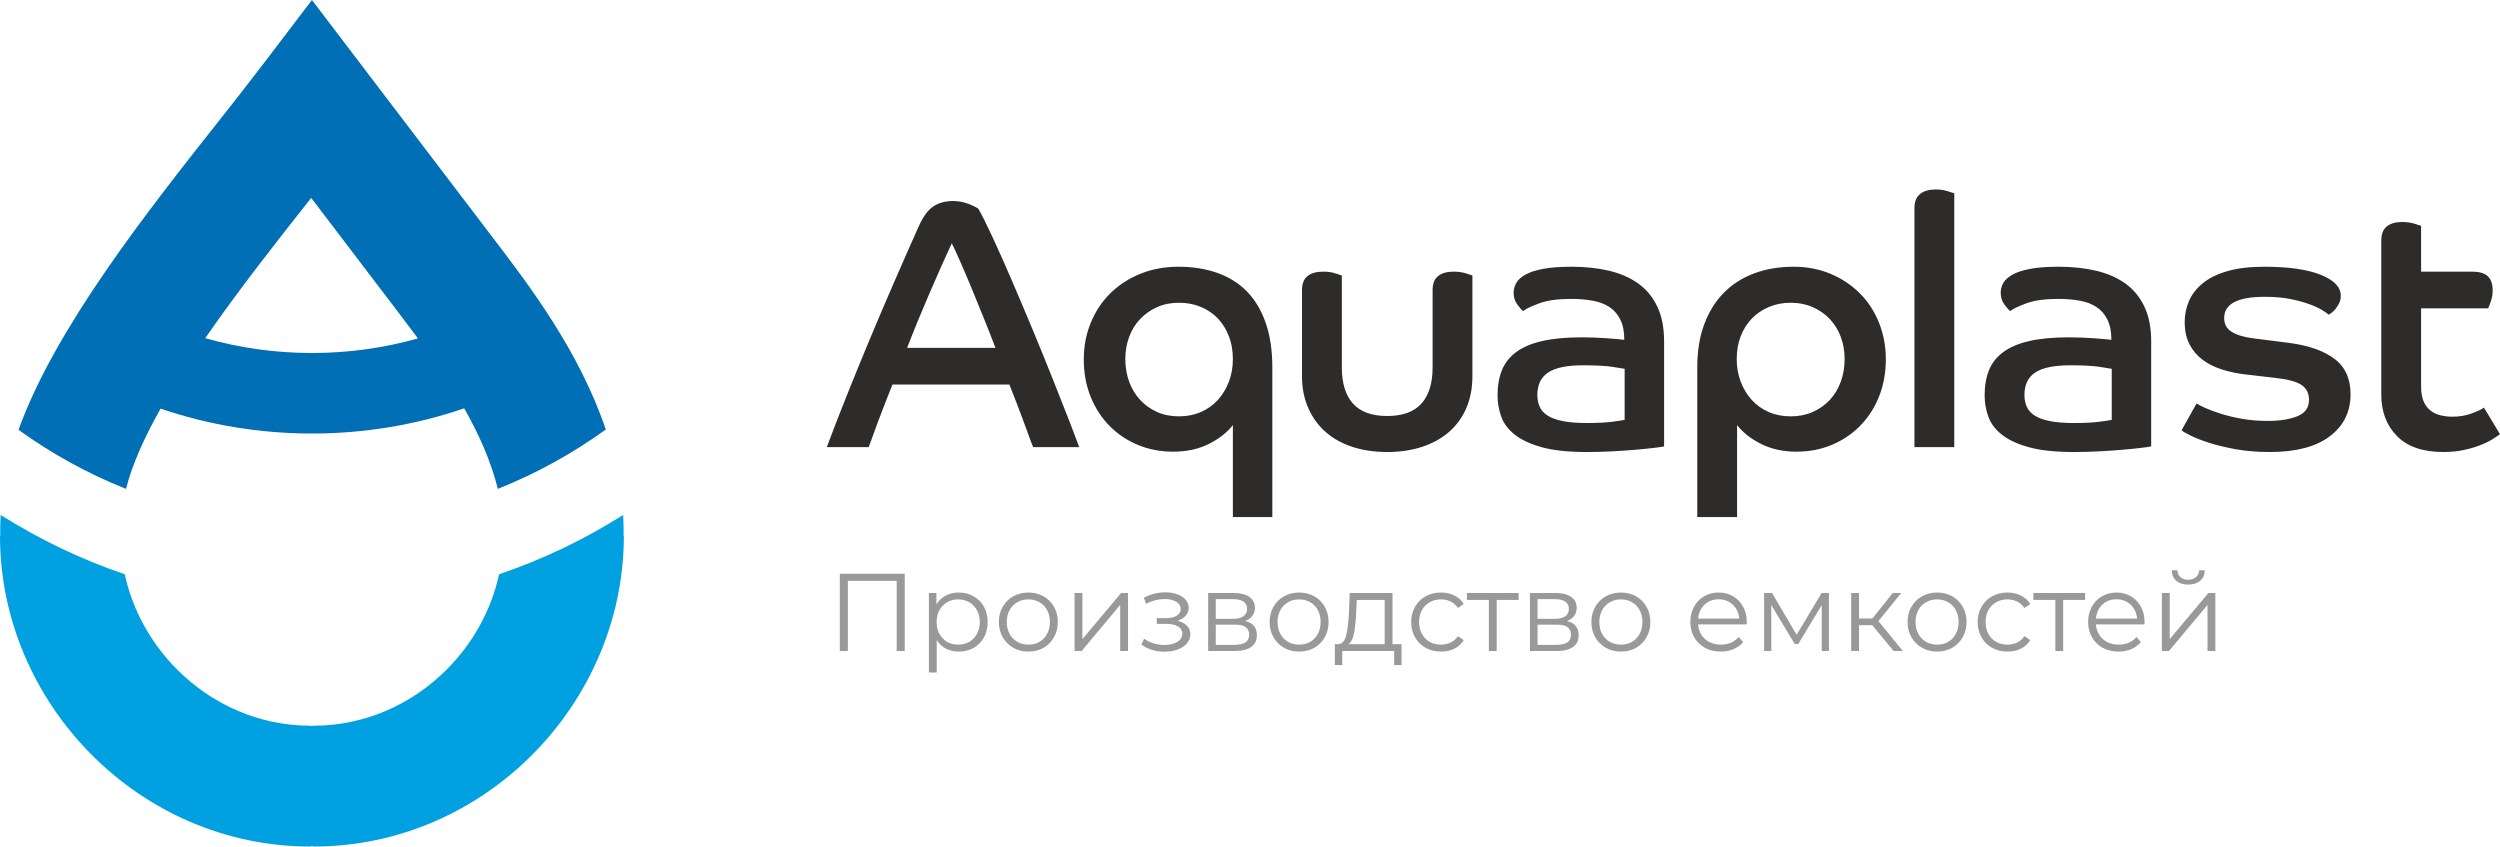
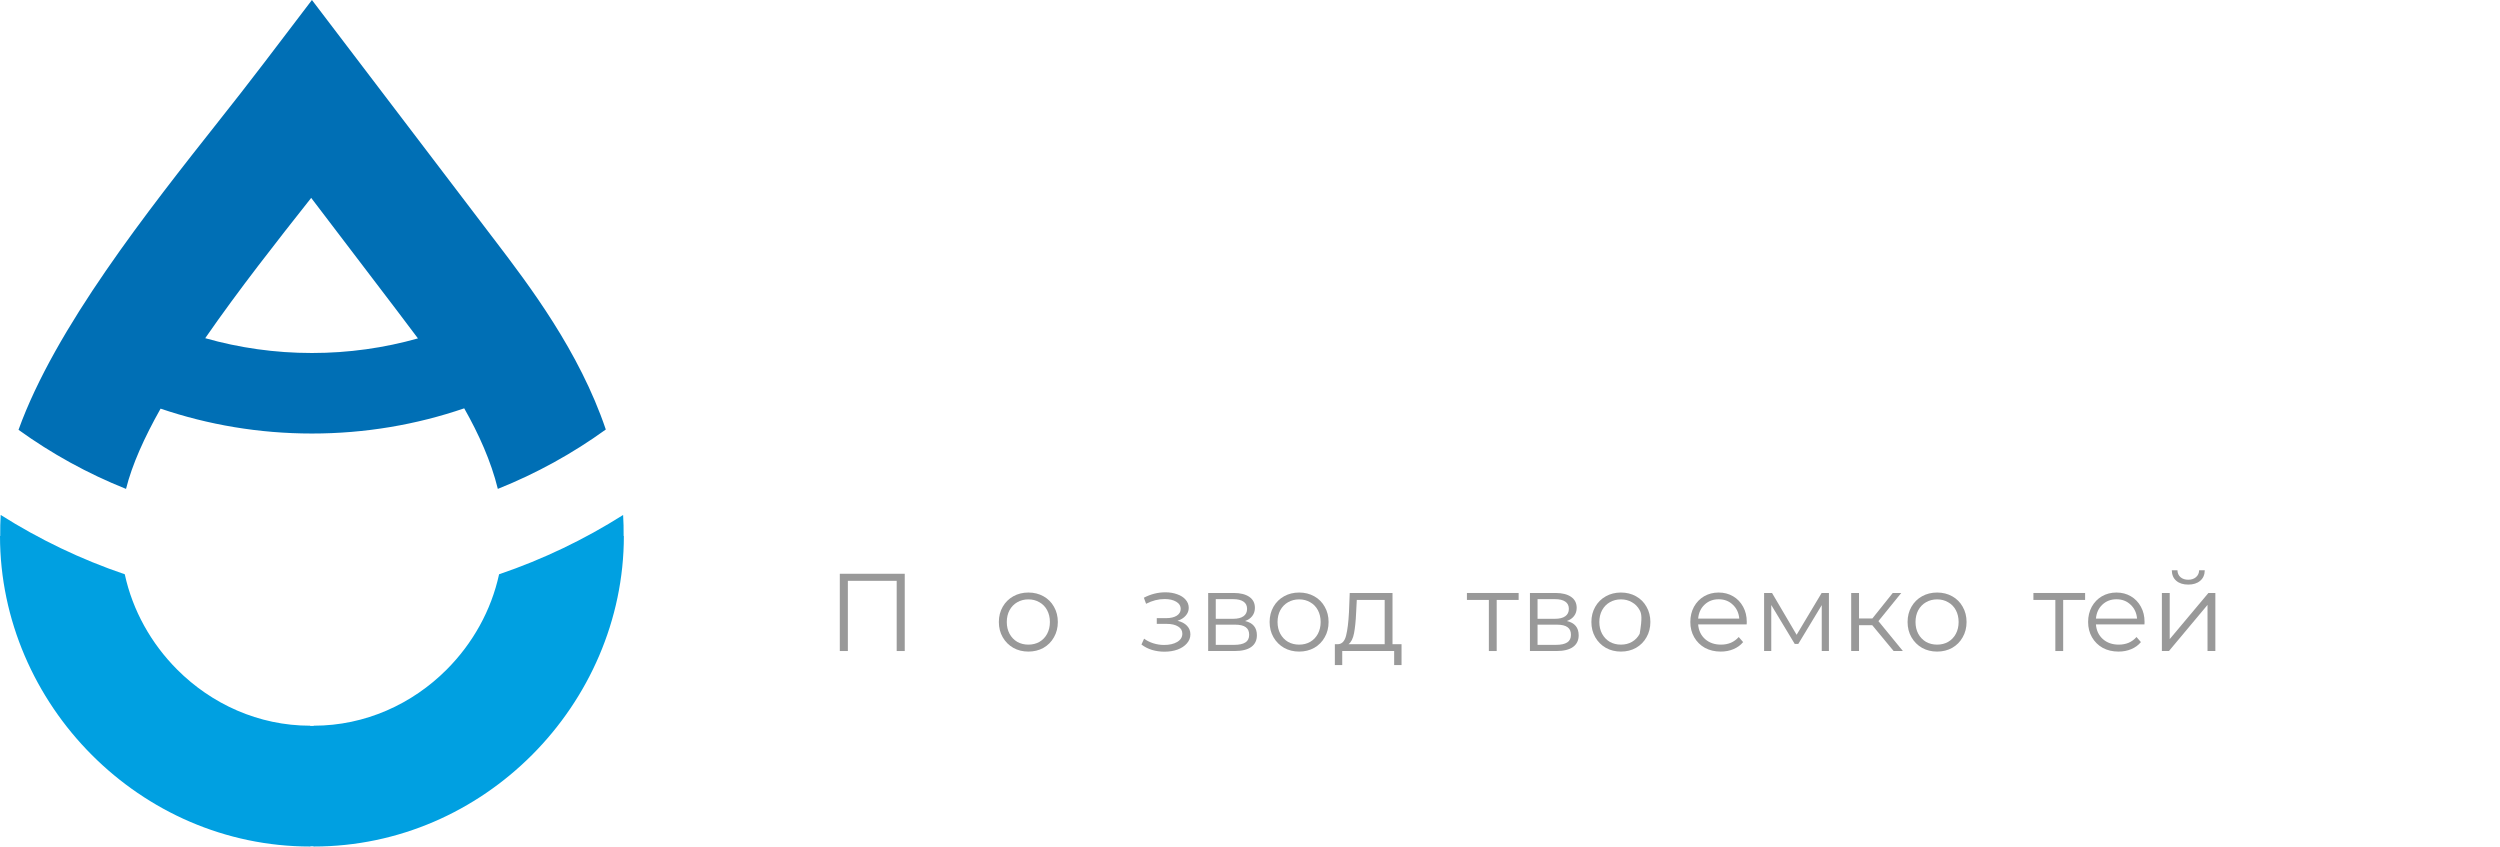
<svg xmlns="http://www.w3.org/2000/svg" width="316" height="107" viewBox="0 0 316 107" fill="none">
-   <path fill-rule="evenodd" clip-rule="evenodd" d="M104.507 56.517C105.243 54.541 106.067 52.415 106.979 50.132C107.89 47.847 108.848 45.507 109.847 43.106C110.848 40.705 111.884 38.267 112.96 35.793C114.033 33.319 115.1 30.903 116.158 28.544C116.689 27.367 117.292 26.548 117.969 26.092C118.644 25.635 119.498 25.407 120.528 25.407C120.911 25.407 121.286 25.453 121.653 25.541C122.021 25.629 122.346 25.733 122.625 25.851C122.906 25.967 123.14 26.079 123.331 26.183C123.523 26.283 123.632 26.35 123.662 26.381C124.133 27.206 124.744 28.429 125.492 30.048C126.243 31.666 127.051 33.486 127.92 35.504C128.79 37.522 129.677 39.631 130.592 41.825C131.504 44.019 132.349 46.094 133.127 48.054C133.908 50.014 134.592 51.751 135.182 53.27C135.768 54.785 136.182 55.869 136.416 56.517H130.592C130.443 56.164 130.252 55.662 130.017 55.014C129.781 54.365 129.526 53.666 129.246 52.914C128.966 52.166 128.678 51.404 128.386 50.641C128.091 49.873 127.826 49.195 127.589 48.608H112.805C112.158 50.226 111.577 51.721 111.06 53.09C110.547 54.463 110.127 55.604 109.802 56.517H104.507ZM125.823 43.967C125.413 42.878 124.942 41.676 124.413 40.367C123.881 39.056 123.361 37.774 122.845 36.521C122.331 35.27 121.844 34.128 121.389 33.097C120.933 32.065 120.571 31.286 120.307 30.753C119.924 31.578 119.498 32.516 119.027 33.56C118.556 34.607 118.073 35.711 117.571 36.874C117.07 38.039 116.571 39.222 116.07 40.431C115.571 41.639 115.1 42.82 114.659 43.967H125.823ZM155.835 53.732C155.1 54.675 154.084 55.47 152.789 56.118C151.495 56.767 149.996 57.092 148.288 57.092C146.671 57.092 145.179 56.803 143.808 56.228C142.44 55.656 141.249 54.852 140.233 53.821C139.219 52.789 138.425 51.559 137.851 50.132C137.276 48.702 136.99 47.135 136.99 45.424C136.99 43.745 137.291 42.184 137.896 40.742C138.498 39.299 139.331 38.06 140.388 37.029C141.449 35.997 142.704 35.188 144.163 34.6C145.619 34.01 147.215 33.715 148.95 33.715C150.747 33.715 152.379 33.973 153.85 34.487C155.321 35.005 156.57 35.784 157.601 36.831C158.631 37.878 159.424 39.201 159.984 40.809C160.543 42.412 160.823 44.292 160.823 46.441V65.354H155.835V53.732ZM155.835 45.382C155.835 44.32 155.668 43.355 155.328 42.488C154.99 41.618 154.525 40.876 153.939 40.255C153.349 39.637 152.635 39.15 151.799 38.797C150.959 38.443 150.039 38.267 149.039 38.267C148.008 38.267 147.081 38.45 146.257 38.818C145.434 39.187 144.723 39.688 144.117 40.322C143.516 40.954 143.051 41.706 142.729 42.576C142.403 43.443 142.242 44.381 142.242 45.382C142.242 46.411 142.403 47.369 142.729 48.255C143.051 49.137 143.516 49.904 144.117 50.552C144.723 51.2 145.434 51.709 146.257 52.077C147.081 52.445 148.008 52.627 149.039 52.627C150.039 52.627 150.959 52.445 151.799 52.077C152.635 51.709 153.349 51.2 153.939 50.552C154.525 49.904 154.99 49.137 155.328 48.255C155.668 47.369 155.835 46.411 155.835 45.382ZM164.574 36.676C164.574 35.851 164.81 35.255 165.282 34.886C165.753 34.518 166.412 34.336 167.266 34.336C167.795 34.336 168.281 34.399 168.723 34.533C169.163 34.664 169.458 34.762 169.607 34.819V46.441C169.607 48.443 170.078 49.968 171.017 51.015C171.96 52.062 173.4 52.582 175.342 52.582C177.284 52.582 178.728 52.062 179.667 51.015C180.61 49.968 181.081 48.443 181.081 46.441V36.676C181.081 35.851 181.315 35.255 181.786 34.886C182.257 34.518 182.904 34.336 183.728 34.336C184.287 34.336 184.789 34.399 185.229 34.533C185.671 34.664 185.965 34.762 186.111 34.819V47.546C186.111 49.049 185.856 50.397 185.339 51.59C184.826 52.783 184.09 53.791 183.132 54.615C182.178 55.44 181.035 56.067 179.713 56.495C178.388 56.922 176.932 57.135 175.342 57.135C173.755 57.135 172.297 56.922 170.975 56.495C169.649 56.067 168.516 55.44 167.577 54.615C166.634 53.791 165.899 52.783 165.37 51.59C164.838 50.397 164.574 49.049 164.574 47.546V36.676ZM210.342 56.428C210.047 56.487 209.585 56.554 208.953 56.626C208.32 56.7 207.576 56.776 206.721 56.848C205.871 56.922 204.913 56.989 203.856 57.046C202.795 57.105 201.692 57.135 200.542 57.135C198.248 57.135 196.373 56.937 194.917 56.538C193.46 56.139 192.312 55.61 191.476 54.947C190.637 54.286 190.062 53.519 189.753 52.649C189.445 51.782 189.29 50.89 189.29 49.977C189.29 48.769 189.473 47.707 189.84 46.794C190.208 45.881 190.813 45.117 191.652 44.497C192.488 43.879 193.585 43.413 194.938 43.106C196.293 42.795 197.941 42.64 199.883 42.64C201.002 42.64 202.059 42.677 203.059 42.753C204.06 42.825 204.81 42.892 205.311 42.951C205.311 41.919 205.141 41.064 204.804 40.389C204.463 39.709 204.001 39.18 203.412 38.797C202.825 38.413 202.117 38.149 201.293 38.002C200.469 37.854 199.557 37.781 198.558 37.781C196.88 37.781 195.534 37.972 194.518 38.355C193.503 38.739 192.835 39.061 192.512 39.326C192.336 39.18 192.093 38.9 191.783 38.486C191.476 38.076 191.32 37.573 191.32 36.986C191.32 36.572 191.43 36.168 191.652 35.769C191.871 35.373 192.26 35.02 192.819 34.709C193.378 34.399 194.129 34.156 195.072 33.98C196.014 33.803 197.205 33.715 198.646 33.715C200.381 33.715 201.965 33.885 203.39 34.223C204.819 34.564 206.047 35.099 207.077 35.836C208.105 36.572 208.907 37.546 209.481 38.754C210.056 39.959 210.342 41.42 210.342 43.127V56.428ZM205.354 46.618C205.059 46.559 204.509 46.471 203.701 46.353C202.892 46.234 201.676 46.176 200.059 46.176C198.056 46.176 196.601 46.478 195.689 47.083C194.777 47.686 194.321 48.635 194.321 49.932C194.321 50.464 194.418 50.948 194.606 51.389C194.798 51.834 195.129 52.208 195.6 52.518C196.072 52.825 196.713 53.063 197.521 53.224C198.33 53.385 199.339 53.468 200.542 53.468C201.898 53.468 202.971 53.416 203.765 53.312C204.561 53.209 205.09 53.13 205.354 53.069V46.618ZM214.536 46.441C214.536 44.381 214.828 42.561 215.418 40.985C216.004 39.409 216.831 38.082 217.889 37.008C218.949 35.933 220.229 35.115 221.728 34.554C223.229 33.995 224.892 33.715 226.716 33.715C228.393 33.715 229.937 34.01 231.351 34.6C232.761 35.188 233.992 35.997 235.034 37.029C236.08 38.06 236.898 39.299 237.485 40.742C238.074 42.184 238.368 43.745 238.368 45.424C238.368 47.135 238.08 48.702 237.506 50.132C236.934 51.559 236.138 52.789 235.122 53.821C234.108 54.852 232.916 55.656 231.548 56.228C230.18 56.803 228.688 57.092 227.068 57.092C225.394 57.092 223.907 56.767 222.612 56.118C221.317 55.47 220.302 54.675 219.566 53.732V65.354H214.536V46.441ZM226.363 52.627C227.363 52.627 228.283 52.445 229.123 52.077C229.959 51.709 230.682 51.2 231.284 50.552C231.885 49.904 232.351 49.137 232.673 48.255C232.998 47.369 233.159 46.411 233.159 45.382C233.159 44.381 232.998 43.443 232.673 42.576C232.351 41.706 231.885 40.954 231.284 40.322C230.682 39.688 229.959 39.187 229.123 38.818C228.283 38.45 227.363 38.267 226.363 38.267C225.362 38.267 224.442 38.443 223.603 38.797C222.767 39.15 222.044 39.637 221.442 40.255C220.837 40.876 220.369 41.618 220.029 42.488C219.691 43.355 219.521 44.32 219.521 45.382C219.521 46.411 219.691 47.369 220.029 48.255C220.369 49.137 220.831 49.904 221.421 50.552C222.007 51.2 222.722 51.709 223.56 52.077C224.399 52.445 225.332 52.627 226.363 52.627ZM241.986 26.293C241.986 25.495 242.222 24.908 242.694 24.524C243.162 24.141 243.825 23.949 244.679 23.949C245.207 23.949 245.694 24.016 246.135 24.15C246.575 24.281 246.87 24.379 247.019 24.436V56.517H241.986V26.293ZM271.909 56.428C271.615 56.487 271.152 56.554 270.521 56.626C269.888 56.7 269.143 56.776 268.289 56.848C267.438 56.922 266.481 56.989 265.423 57.046C264.363 57.105 263.259 57.135 262.113 57.135C259.818 57.135 257.94 56.937 256.484 56.538C255.028 56.139 253.882 55.61 253.044 54.947C252.205 54.286 251.63 53.519 251.32 52.649C251.013 51.782 250.858 50.89 250.858 49.977C250.858 48.769 251.04 47.707 251.408 46.794C251.776 45.881 252.381 45.117 253.219 44.497C254.058 43.879 255.153 43.413 256.508 43.106C257.861 42.795 259.508 42.64 261.45 42.64C262.569 42.64 263.627 42.677 264.626 42.753C265.627 42.825 266.377 42.892 266.879 42.951C266.879 41.919 266.709 41.064 266.372 40.389C266.034 39.709 265.569 39.18 264.98 38.797C264.393 38.413 263.684 38.149 262.861 38.002C262.037 37.854 261.125 37.781 260.125 37.781C258.447 37.781 257.104 37.972 256.089 38.355C255.074 38.739 254.402 39.061 254.08 39.326C253.903 39.18 253.661 38.9 253.35 38.486C253.044 38.076 252.889 37.573 252.889 36.986C252.889 36.572 252.998 36.168 253.219 35.769C253.439 35.373 253.83 35.02 254.39 34.709C254.946 34.399 255.697 34.156 256.639 33.98C257.581 33.803 258.773 33.715 260.214 33.715C261.949 33.715 263.532 33.885 264.958 34.223C266.386 34.564 267.614 35.099 268.645 35.836C269.672 36.572 270.475 37.546 271.049 38.754C271.624 39.959 271.909 41.42 271.909 43.127V56.428ZM266.922 46.618C266.63 46.559 266.077 46.471 265.268 46.353C264.46 46.234 263.244 46.176 261.627 46.176C259.627 46.176 258.168 46.478 257.256 47.083C256.344 47.686 255.888 48.635 255.888 49.932C255.888 50.464 255.986 50.948 256.177 51.389C256.365 51.834 256.697 52.208 257.168 52.518C257.639 52.825 258.28 53.063 259.089 53.224C259.897 53.385 260.906 53.468 262.113 53.468C263.465 53.468 264.538 53.416 265.335 53.312C266.128 53.209 266.657 53.13 266.922 53.069V46.618ZM277.648 50.994C277.854 51.139 278.222 51.331 278.751 51.569C279.28 51.803 279.936 52.046 280.715 52.296C281.496 52.546 282.384 52.761 283.387 52.938C284.386 53.114 285.474 53.203 286.651 53.203C288.18 53.203 289.432 53.002 290.401 52.606C291.374 52.208 291.858 51.523 291.858 50.552C291.858 49.728 291.55 49.101 290.93 48.672C290.313 48.245 289.21 47.945 287.62 47.768L284.179 47.369C283.004 47.251 281.921 47.038 280.936 46.727C279.949 46.42 279.104 46 278.399 45.47C277.69 44.938 277.14 44.284 276.742 43.505C276.344 42.723 276.146 41.788 276.146 40.696C276.146 39.755 276.331 38.864 276.699 38.023C277.068 37.184 277.648 36.441 278.441 35.793C279.238 35.145 280.274 34.637 281.553 34.269C282.833 33.9 284.386 33.715 286.21 33.715C289.271 33.715 291.645 34.056 293.338 34.731C295.028 35.41 295.876 36.292 295.876 37.382C295.876 37.738 295.809 38.045 295.675 38.31C295.544 38.574 295.398 38.812 295.234 39.019C295.073 39.222 294.903 39.393 294.727 39.527C294.55 39.658 294.419 39.74 294.331 39.771C294.213 39.652 293.955 39.466 293.556 39.217C293.161 38.967 292.623 38.715 291.949 38.465C291.271 38.215 290.463 37.993 289.52 37.801C288.578 37.61 287.489 37.516 286.252 37.516C282.84 37.516 281.134 38.413 281.134 40.212C281.134 40.975 281.456 41.56 282.103 41.955C282.751 42.354 283.678 42.628 284.885 42.774L289.386 43.349C291.83 43.672 293.727 44.342 295.079 45.357C296.435 46.374 297.11 47.871 297.11 49.843C297.11 52.053 296.235 53.821 294.484 55.148C292.733 56.471 290.21 57.135 286.915 57.135C285.326 57.135 283.885 57.016 282.59 56.782C281.295 56.544 280.171 56.273 279.214 55.963C278.259 55.656 277.487 55.352 276.897 55.06C276.307 54.764 275.928 54.542 275.748 54.396L277.648 50.994ZM300.994 30.401C300.994 29.576 301.231 28.98 301.702 28.611C302.17 28.243 302.817 28.06 303.641 28.06C304.174 28.06 304.665 28.124 305.121 28.258C305.577 28.392 305.878 28.486 306.027 28.544V34.336H312.425C313.395 34.336 314.082 34.533 314.477 34.932C314.876 35.327 315.072 35.909 315.072 36.676C315.072 37.178 315 37.64 314.854 38.066C314.705 38.496 314.586 38.797 314.498 38.973H306.027V48.827C306.027 49.594 306.127 50.221 306.334 50.705C306.541 51.192 306.827 51.581 307.194 51.876C307.562 52.172 307.991 52.378 308.474 52.494C308.96 52.613 309.468 52.67 309.997 52.67C310.851 52.67 311.644 52.539 312.38 52.275C313.116 52.01 313.647 51.757 313.97 51.523L316 54.883C315.766 55.06 315.434 55.279 315.006 55.543C314.581 55.808 314.058 56.061 313.441 56.294C312.824 56.532 312.13 56.73 311.365 56.891C310.602 57.056 309.763 57.135 308.851 57.135C306.261 57.135 304.304 56.465 302.982 55.123C301.656 53.784 300.994 52.025 300.994 49.843V30.401Z" fill="#2D2C2B" />
  <path fill-rule="evenodd" clip-rule="evenodd" d="M2.341 54.329C6.976 41.45 18.666 26.664 27.809 15.1C29.577 12.86 31.228 10.773 33.38 7.945L39.428 0L62.203 29.923L62.537 30.358C66.877 36.058 73.227 44.396 76.573 54.29C72.379 57.32 67.802 59.849 62.926 61.797C62.069 58.294 60.504 54.838 58.677 51.612C52.638 53.678 46.163 54.798 39.428 54.798C32.736 54.798 26.301 53.69 20.298 51.651C18.243 55.297 16.687 58.748 15.93 61.797C11.076 59.862 6.52 57.342 2.341 54.329ZM52.829 42.774C51.984 41.634 51.179 40.571 50.44 39.606L50.109 39.168L39.334 25.014C35.033 30.459 30.158 36.645 25.939 42.747C30.225 43.965 34.75 44.619 39.428 44.619C44.073 44.619 48.568 43.976 52.829 42.774Z" fill="#006FB5" />
  <path fill-rule="evenodd" clip-rule="evenodd" d="M22.401 84.642C19.116 81.352 16.76 77.168 15.772 72.588C10.216 70.701 4.957 68.172 0.086 65.087C0.037 65.942 0.016 66.827 0.027 67.749H0C0 78.367 4.444 88.254 11.617 95.436C18.69 102.517 28.431 107 39.206 107L39.264 106.97H39.589L39.65 107C50.422 107 60.166 102.517 67.236 95.436C74.409 88.254 78.856 78.367 78.856 67.749H78.826C78.838 66.855 78.813 65.969 78.762 65.093C73.89 68.176 68.634 70.704 63.084 72.588C62.093 77.168 59.738 81.352 56.452 84.642C52.118 88.981 46.182 91.729 39.65 91.729V91.76L39.486 91.757H39.367L39.206 91.76V91.729C32.674 91.729 26.736 88.981 22.401 84.642Z" fill="#00A0E1" />
  <path d="M114.359 72.524V82.29H113.342V73.417H107.169V82.29H106.151V72.524H114.359Z" fill="#999999" />
-   <path d="M121.189 74.896C121.877 74.896 122.499 75.054 123.057 75.371C123.614 75.677 124.05 76.115 124.366 76.682C124.682 77.249 124.84 77.896 124.84 78.621C124.84 79.356 124.682 80.007 124.366 80.574C124.05 81.142 123.614 81.583 123.057 81.9C122.508 82.207 121.886 82.36 121.189 82.36C120.595 82.36 120.056 82.239 119.573 81.997C119.099 81.746 118.709 81.383 118.402 80.909V84.997H117.413V74.952H118.361V76.403C118.658 75.919 119.048 75.547 119.531 75.287C120.023 75.026 120.576 74.896 121.189 74.896ZM121.12 81.481C121.631 81.481 122.095 81.365 122.513 81.132C122.931 80.89 123.256 80.551 123.488 80.114C123.73 79.677 123.851 79.179 123.851 78.621C123.851 78.063 123.73 77.57 123.488 77.142C123.256 76.705 122.931 76.366 122.513 76.124C122.095 75.882 121.631 75.761 121.12 75.761C120.599 75.761 120.13 75.882 119.712 76.124C119.304 76.366 118.978 76.705 118.737 77.142C118.505 77.57 118.389 78.063 118.389 78.621C118.389 79.179 118.505 79.677 118.737 80.114C118.978 80.551 119.304 80.89 119.712 81.132C120.13 81.365 120.599 81.481 121.12 81.481Z" fill="#999999" />
  <path d="M129.989 82.36C129.283 82.36 128.647 82.202 128.08 81.886C127.514 81.56 127.068 81.114 126.743 80.546C126.418 79.979 126.255 79.337 126.255 78.621C126.255 77.905 126.418 77.263 126.743 76.696C127.068 76.129 127.514 75.687 128.08 75.371C128.647 75.054 129.283 74.896 129.989 74.896C130.695 74.896 131.332 75.054 131.898 75.371C132.465 75.687 132.906 76.129 133.222 76.696C133.547 77.263 133.71 77.905 133.71 78.621C133.71 79.337 133.547 79.979 133.222 80.546C132.906 81.114 132.465 81.56 131.898 81.886C131.332 82.202 130.695 82.36 129.989 82.36ZM129.989 81.481C130.51 81.481 130.974 81.365 131.383 81.132C131.801 80.89 132.126 80.551 132.358 80.114C132.591 79.677 132.707 79.179 132.707 78.621C132.707 78.063 132.591 77.565 132.358 77.128C132.126 76.691 131.801 76.356 131.383 76.124C130.974 75.882 130.51 75.761 129.989 75.761C129.469 75.761 129 75.882 128.582 76.124C128.173 76.356 127.848 76.691 127.607 77.128C127.374 77.565 127.258 78.063 127.258 78.621C127.258 79.179 127.374 79.677 127.607 80.114C127.848 80.551 128.173 80.89 128.582 81.132C129 81.365 129.469 81.481 129.989 81.481Z" fill="#999999" />
-   <path d="M135.824 74.952H136.814V80.784L141.705 74.952H142.583V82.29H141.593V76.459L136.716 82.29H135.824V74.952Z" fill="#999999" />
  <path d="M148.835 78.468C149.356 78.588 149.755 78.798 150.034 79.095C150.322 79.393 150.466 79.756 150.466 80.184C150.466 80.611 150.317 80.993 150.02 81.328C149.732 81.662 149.337 81.923 148.835 82.109C148.334 82.286 147.781 82.374 147.177 82.374C146.648 82.374 146.127 82.299 145.616 82.151C145.106 81.993 144.66 81.765 144.279 81.467L144.613 80.728C144.948 80.979 145.338 81.174 145.784 81.314C146.23 81.453 146.68 81.523 147.135 81.523C147.813 81.523 148.366 81.397 148.793 81.146C149.23 80.886 149.448 80.537 149.448 80.1C149.448 79.709 149.272 79.407 148.919 79.193C148.566 78.97 148.083 78.858 147.47 78.858H146.216V78.133H147.414C147.962 78.133 148.403 78.031 148.738 77.826C149.072 77.612 149.239 77.328 149.239 76.975C149.239 76.584 149.049 76.277 148.668 76.054C148.297 75.831 147.809 75.719 147.205 75.719C146.415 75.719 145.635 75.919 144.864 76.319L144.585 75.552C145.459 75.096 146.364 74.868 147.303 74.868C147.86 74.868 148.362 74.952 148.807 75.119C149.263 75.278 149.616 75.505 149.866 75.803C150.127 76.101 150.257 76.445 150.257 76.835C150.257 77.207 150.127 77.537 149.866 77.826C149.616 78.114 149.272 78.328 148.835 78.468Z" fill="#999999" />
  <path d="M157.38 78.496C158.374 78.728 158.871 79.328 158.871 80.295C158.871 80.937 158.634 81.43 158.16 81.774C157.686 82.118 156.98 82.29 156.042 82.29H152.712V74.952H155.944C156.78 74.952 157.435 75.115 157.909 75.44C158.383 75.766 158.62 76.231 158.62 76.835C158.62 77.235 158.508 77.579 158.285 77.868C158.072 78.147 157.77 78.356 157.38 78.496ZM153.673 78.216H155.875C156.441 78.216 156.873 78.109 157.171 77.896C157.477 77.682 157.63 77.37 157.63 76.961C157.63 76.552 157.477 76.245 157.171 76.04C156.873 75.835 156.441 75.733 155.875 75.733H153.673V78.216ZM156 81.509C156.632 81.509 157.105 81.407 157.421 81.202C157.737 80.997 157.895 80.677 157.895 80.239C157.895 79.802 157.751 79.481 157.463 79.277C157.175 79.063 156.72 78.956 156.098 78.956H153.673V81.509H156Z" fill="#999999" />
  <path d="M164.213 82.36C163.507 82.36 162.871 82.202 162.304 81.886C161.737 81.56 161.291 81.114 160.966 80.546C160.641 79.979 160.479 79.337 160.479 78.621C160.479 77.905 160.641 77.263 160.966 76.696C161.291 76.129 161.737 75.687 162.304 75.371C162.871 75.054 163.507 74.896 164.213 74.896C164.919 74.896 165.555 75.054 166.122 75.371C166.689 75.687 167.13 76.129 167.446 76.696C167.771 77.263 167.933 77.905 167.933 78.621C167.933 79.337 167.771 79.979 167.446 80.546C167.13 81.114 166.689 81.56 166.122 81.886C165.555 82.202 164.919 82.36 164.213 82.36ZM164.213 81.481C164.733 81.481 165.198 81.365 165.606 81.132C166.024 80.89 166.349 80.551 166.582 80.114C166.814 79.677 166.93 79.179 166.93 78.621C166.93 78.063 166.814 77.565 166.582 77.128C166.349 76.691 166.024 76.356 165.606 76.124C165.198 75.882 164.733 75.761 164.213 75.761C163.693 75.761 163.224 75.882 162.806 76.124C162.397 76.356 162.072 76.691 161.83 77.128C161.598 77.565 161.482 78.063 161.482 78.621C161.482 79.179 161.598 79.677 161.83 80.114C162.072 80.551 162.397 80.89 162.806 81.132C163.224 81.365 163.693 81.481 164.213 81.481Z" fill="#999999" />
  <path d="M177.155 81.425V84.062H176.222V82.29H169.659V84.062H168.725V81.425H169.143C169.635 81.397 169.97 81.035 170.146 80.337C170.323 79.639 170.444 78.663 170.509 77.407L170.606 74.952H176.013V81.425H177.155ZM171.414 77.463C171.368 78.505 171.28 79.365 171.15 80.044C171.02 80.714 170.787 81.174 170.453 81.425H175.023V75.831H171.498L171.414 77.463Z" fill="#999999" />
-   <path d="M182.149 82.36C181.424 82.36 180.774 82.202 180.198 81.886C179.631 81.569 179.185 81.128 178.86 80.56C178.535 79.984 178.373 79.337 178.373 78.621C178.373 77.905 178.535 77.263 178.86 76.696C179.185 76.129 179.631 75.687 180.198 75.371C180.774 75.054 181.424 74.896 182.149 74.896C182.781 74.896 183.343 75.022 183.835 75.273C184.337 75.515 184.731 75.873 185.019 76.347L184.281 76.849C184.039 76.487 183.733 76.217 183.361 76.04C182.99 75.854 182.585 75.761 182.149 75.761C181.619 75.761 181.141 75.882 180.714 76.124C180.296 76.356 179.966 76.691 179.724 77.128C179.492 77.565 179.376 78.063 179.376 78.621C179.376 79.188 179.492 79.691 179.724 80.128C179.966 80.556 180.296 80.89 180.714 81.132C181.141 81.365 181.619 81.481 182.149 81.481C182.585 81.481 182.99 81.393 183.361 81.216C183.733 81.039 184.039 80.769 184.281 80.407L185.019 80.909C184.731 81.383 184.337 81.746 183.835 81.997C183.333 82.239 182.771 82.36 182.149 82.36Z" fill="#999999" />
  <path d="M191.955 75.831H189.182V82.29H188.192V75.831H185.419V74.952H191.955V75.831Z" fill="#999999" />
  <path d="M198.053 78.496C199.047 78.728 199.544 79.328 199.544 80.295C199.544 80.937 199.307 81.43 198.833 81.774C198.36 82.118 197.654 82.29 196.715 82.29H193.385V74.952H196.618C197.454 74.952 198.109 75.115 198.582 75.44C199.056 75.766 199.293 76.231 199.293 76.835C199.293 77.235 199.182 77.579 198.959 77.868C198.745 78.147 198.443 78.356 198.053 78.496ZM194.346 78.216H196.548C197.115 78.216 197.547 78.109 197.844 77.896C198.151 77.682 198.304 77.37 198.304 76.961C198.304 76.552 198.151 76.245 197.844 76.04C197.547 75.835 197.115 75.733 196.548 75.733H194.346V78.216ZM196.673 81.509C197.305 81.509 197.779 81.407 198.095 81.202C198.411 80.997 198.569 80.677 198.569 80.239C198.569 79.802 198.425 79.481 198.137 79.277C197.849 79.063 197.393 78.956 196.771 78.956H194.346V81.509H196.673Z" fill="#999999" />
-   <path d="M204.886 82.36C204.18 82.36 203.544 82.202 202.977 81.886C202.411 81.56 201.965 81.114 201.64 80.546C201.315 79.979 201.152 79.337 201.152 78.621C201.152 77.905 201.315 77.263 201.64 76.696C201.965 76.129 202.411 75.687 202.977 75.371C203.544 75.054 204.18 74.896 204.886 74.896C205.592 74.896 206.229 75.054 206.795 75.371C207.362 75.687 207.803 76.129 208.119 76.696C208.444 77.263 208.607 77.905 208.607 78.621C208.607 79.337 208.444 79.979 208.119 80.546C207.803 81.114 207.362 81.56 206.795 81.886C206.229 82.202 205.592 82.36 204.886 82.36ZM204.886 81.481C205.407 81.481 205.871 81.365 206.28 81.132C206.698 80.89 207.023 80.551 207.255 80.114C207.487 79.677 207.604 79.179 207.604 78.621C207.604 78.063 207.487 77.565 207.255 77.128C207.023 76.691 206.698 76.356 206.28 76.124C205.871 75.882 205.407 75.761 204.886 75.761C204.366 75.761 203.897 75.882 203.479 76.124C203.07 76.356 202.745 76.691 202.504 77.128C202.271 77.565 202.155 78.063 202.155 78.621C202.155 79.179 202.271 79.677 202.504 80.114C202.745 80.551 203.07 80.89 203.479 81.132C203.897 81.365 204.366 81.481 204.886 81.481Z" fill="#999999" />
+   <path d="M204.886 82.36C204.18 82.36 203.544 82.202 202.977 81.886C202.411 81.56 201.965 81.114 201.64 80.546C201.315 79.979 201.152 79.337 201.152 78.621C201.152 77.905 201.315 77.263 201.64 76.696C201.965 76.129 202.411 75.687 202.977 75.371C203.544 75.054 204.18 74.896 204.886 74.896C205.592 74.896 206.229 75.054 206.795 75.371C207.362 75.687 207.803 76.129 208.119 76.696C208.444 77.263 208.607 77.905 208.607 78.621C208.607 79.337 208.444 79.979 208.119 80.546C207.803 81.114 207.362 81.56 206.795 81.886C206.229 82.202 205.592 82.36 204.886 82.36ZM204.886 81.481C205.407 81.481 205.871 81.365 206.28 81.132C206.698 80.89 207.023 80.551 207.255 80.114C207.604 78.063 207.487 77.565 207.255 77.128C207.023 76.691 206.698 76.356 206.28 76.124C205.871 75.882 205.407 75.761 204.886 75.761C204.366 75.761 203.897 75.882 203.479 76.124C203.07 76.356 202.745 76.691 202.504 77.128C202.271 77.565 202.155 78.063 202.155 78.621C202.155 79.179 202.271 79.677 202.504 80.114C202.745 80.551 203.07 80.89 203.479 81.132C203.897 81.365 204.366 81.481 204.886 81.481Z" fill="#999999" />
  <path d="M220.778 78.928H214.647C214.703 79.691 214.995 80.309 215.525 80.784C216.054 81.249 216.723 81.481 217.531 81.481C217.986 81.481 218.404 81.402 218.785 81.244C219.166 81.076 219.496 80.835 219.775 80.518L220.332 81.16C220.007 81.551 219.598 81.848 219.106 82.053C218.623 82.258 218.089 82.36 217.503 82.36C216.751 82.36 216.082 82.202 215.497 81.886C214.921 81.56 214.47 81.114 214.145 80.546C213.82 79.979 213.657 79.337 213.657 78.621C213.657 77.905 213.811 77.263 214.117 76.696C214.433 76.129 214.86 75.687 215.399 75.371C215.947 75.054 216.56 74.896 217.239 74.896C217.917 74.896 218.525 75.054 219.064 75.371C219.603 75.687 220.025 76.129 220.332 76.696C220.639 77.254 220.792 77.896 220.792 78.621L220.778 78.928ZM217.239 75.747C216.533 75.747 215.938 75.975 215.455 76.431C214.981 76.877 214.712 77.463 214.647 78.189H219.844C219.779 77.463 219.505 76.877 219.022 76.431C218.548 75.975 217.954 75.747 217.239 75.747Z" fill="#999999" />
  <path d="M231.175 74.952V82.29H230.269V76.487L227.301 81.397H226.856L223.888 76.473V82.29H222.982V74.952H223.985L227.092 80.239L230.255 74.952H231.175Z" fill="#999999" />
  <path d="M236.652 79.026H234.98V82.29H233.99V74.952H234.98V78.175H236.666L239.244 74.952H240.317L237.432 78.51L240.526 82.29H239.355L236.652 79.026Z" fill="#999999" />
  <path d="M244.852 82.36C244.146 82.36 243.51 82.202 242.943 81.886C242.377 81.56 241.931 81.114 241.606 80.546C241.28 79.979 241.118 79.337 241.118 78.621C241.118 77.905 241.28 77.263 241.606 76.696C241.931 76.129 242.377 75.687 242.943 75.371C243.51 75.054 244.146 74.896 244.852 74.896C245.558 74.896 246.195 75.054 246.761 75.371C247.328 75.687 247.769 76.129 248.085 76.696C248.41 77.263 248.573 77.905 248.573 78.621C248.573 79.337 248.41 79.979 248.085 80.546C247.769 81.114 247.328 81.56 246.761 81.886C246.195 82.202 245.558 82.36 244.852 82.36ZM244.852 81.481C245.372 81.481 245.837 81.365 246.246 81.132C246.664 80.89 246.989 80.551 247.221 80.114C247.453 79.677 247.569 79.179 247.569 78.621C247.569 78.063 247.453 77.565 247.221 77.128C246.989 76.691 246.664 76.356 246.246 76.124C245.837 75.882 245.372 75.761 244.852 75.761C244.332 75.761 243.863 75.882 243.445 76.124C243.036 76.356 242.711 76.691 242.469 77.128C242.237 77.565 242.121 78.063 242.121 78.621C242.121 79.179 242.237 79.677 242.469 80.114C242.711 80.551 243.036 80.89 243.445 81.132C243.863 81.365 244.332 81.481 244.852 81.481Z" fill="#999999" />
-   <path d="M253.753 82.36C253.028 82.36 252.378 82.202 251.802 81.886C251.235 81.569 250.789 81.128 250.464 80.56C250.139 79.984 249.976 79.337 249.976 78.621C249.976 77.905 250.139 77.263 250.464 76.696C250.789 76.129 251.235 75.687 251.802 75.371C252.378 75.054 253.028 74.896 253.753 74.896C254.384 74.896 254.946 75.022 255.439 75.273C255.94 75.515 256.335 75.873 256.623 76.347L255.885 76.849C255.643 76.487 255.337 76.217 254.965 76.04C254.593 75.854 254.189 75.761 253.753 75.761C253.223 75.761 252.745 75.882 252.317 76.124C251.899 76.356 251.57 76.691 251.328 77.128C251.096 77.565 250.98 78.063 250.98 78.621C250.98 79.188 251.096 79.691 251.328 80.128C251.57 80.556 251.899 80.89 252.317 81.132C252.745 81.365 253.223 81.481 253.753 81.481C254.189 81.481 254.593 81.393 254.965 81.216C255.337 81.039 255.643 80.769 255.885 80.407L256.623 80.909C256.335 81.383 255.94 81.746 255.439 81.997C254.937 82.239 254.375 82.36 253.753 82.36Z" fill="#999999" />
  <path d="M263.558 75.831H260.785V82.29H259.796V75.831H257.023V74.952H263.558V75.831Z" fill="#999999" />
  <path d="M271.058 78.928H264.927C264.983 79.691 265.276 80.309 265.805 80.784C266.335 81.249 267.003 81.481 267.812 81.481C268.267 81.481 268.685 81.402 269.066 81.244C269.447 81.076 269.776 80.835 270.055 80.518L270.612 81.16C270.287 81.551 269.879 81.848 269.386 82.053C268.903 82.258 268.369 82.36 267.784 82.36C267.031 82.36 266.363 82.202 265.777 81.886C265.201 81.56 264.751 81.114 264.426 80.546C264.101 79.979 263.938 79.337 263.938 78.621C263.938 77.905 264.091 77.263 264.398 76.696C264.714 76.129 265.141 75.687 265.68 75.371C266.228 75.054 266.841 74.896 267.519 74.896C268.197 74.896 268.806 75.054 269.344 75.371C269.883 75.687 270.306 76.129 270.612 76.696C270.919 77.254 271.072 77.896 271.072 78.621L271.058 78.928ZM267.519 75.747C266.813 75.747 266.219 75.975 265.735 76.431C265.262 76.877 264.992 77.463 264.927 78.189H270.125C270.06 77.463 269.786 76.877 269.303 76.431C268.829 75.975 268.234 75.747 267.519 75.747Z" fill="#999999" />
  <path d="M273.262 74.952H274.252V80.784L279.143 74.952H280.02V82.29H279.031V76.459L274.154 82.29H273.262V74.952ZM276.593 73.892C275.961 73.892 275.459 73.734 275.088 73.417C274.716 73.101 274.526 72.655 274.516 72.078H275.227C275.236 72.441 275.366 72.734 275.617 72.957C275.868 73.171 276.193 73.278 276.593 73.278C276.992 73.278 277.317 73.171 277.568 72.957C277.828 72.734 277.963 72.441 277.972 72.078H278.683C278.673 72.655 278.478 73.101 278.097 73.417C277.726 73.734 277.224 73.892 276.593 73.892Z" fill="#999999" />
</svg>